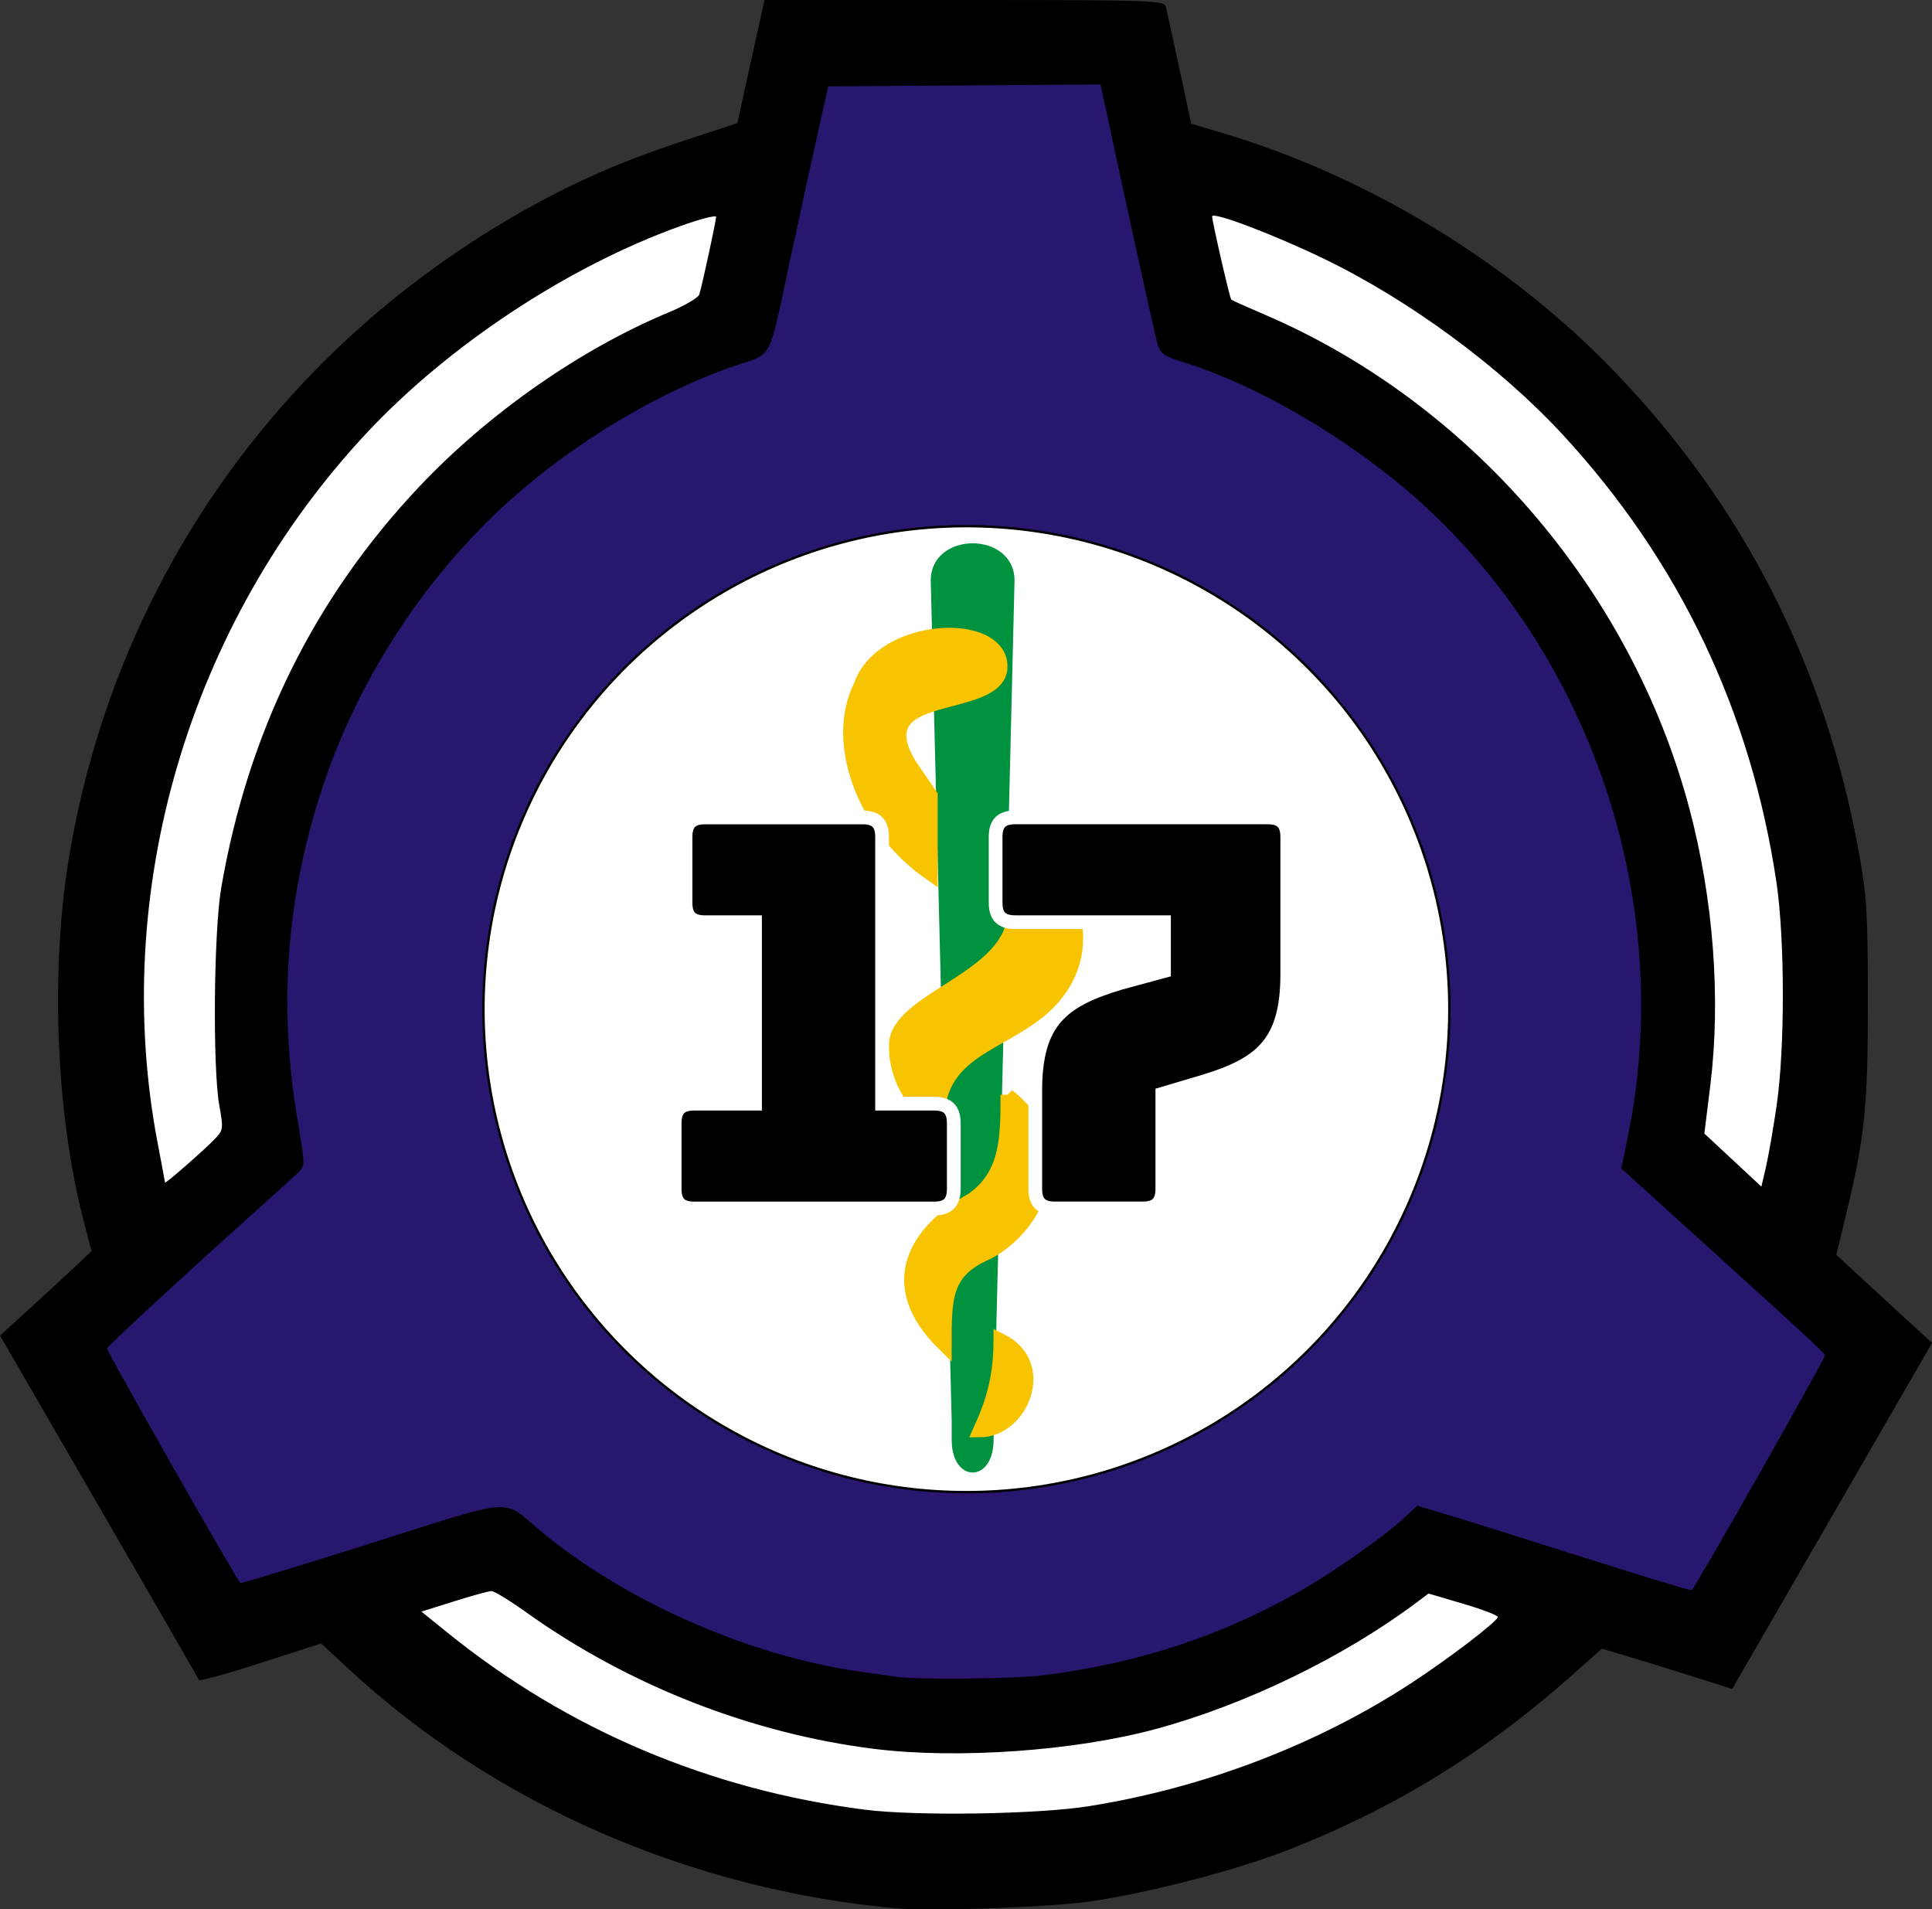
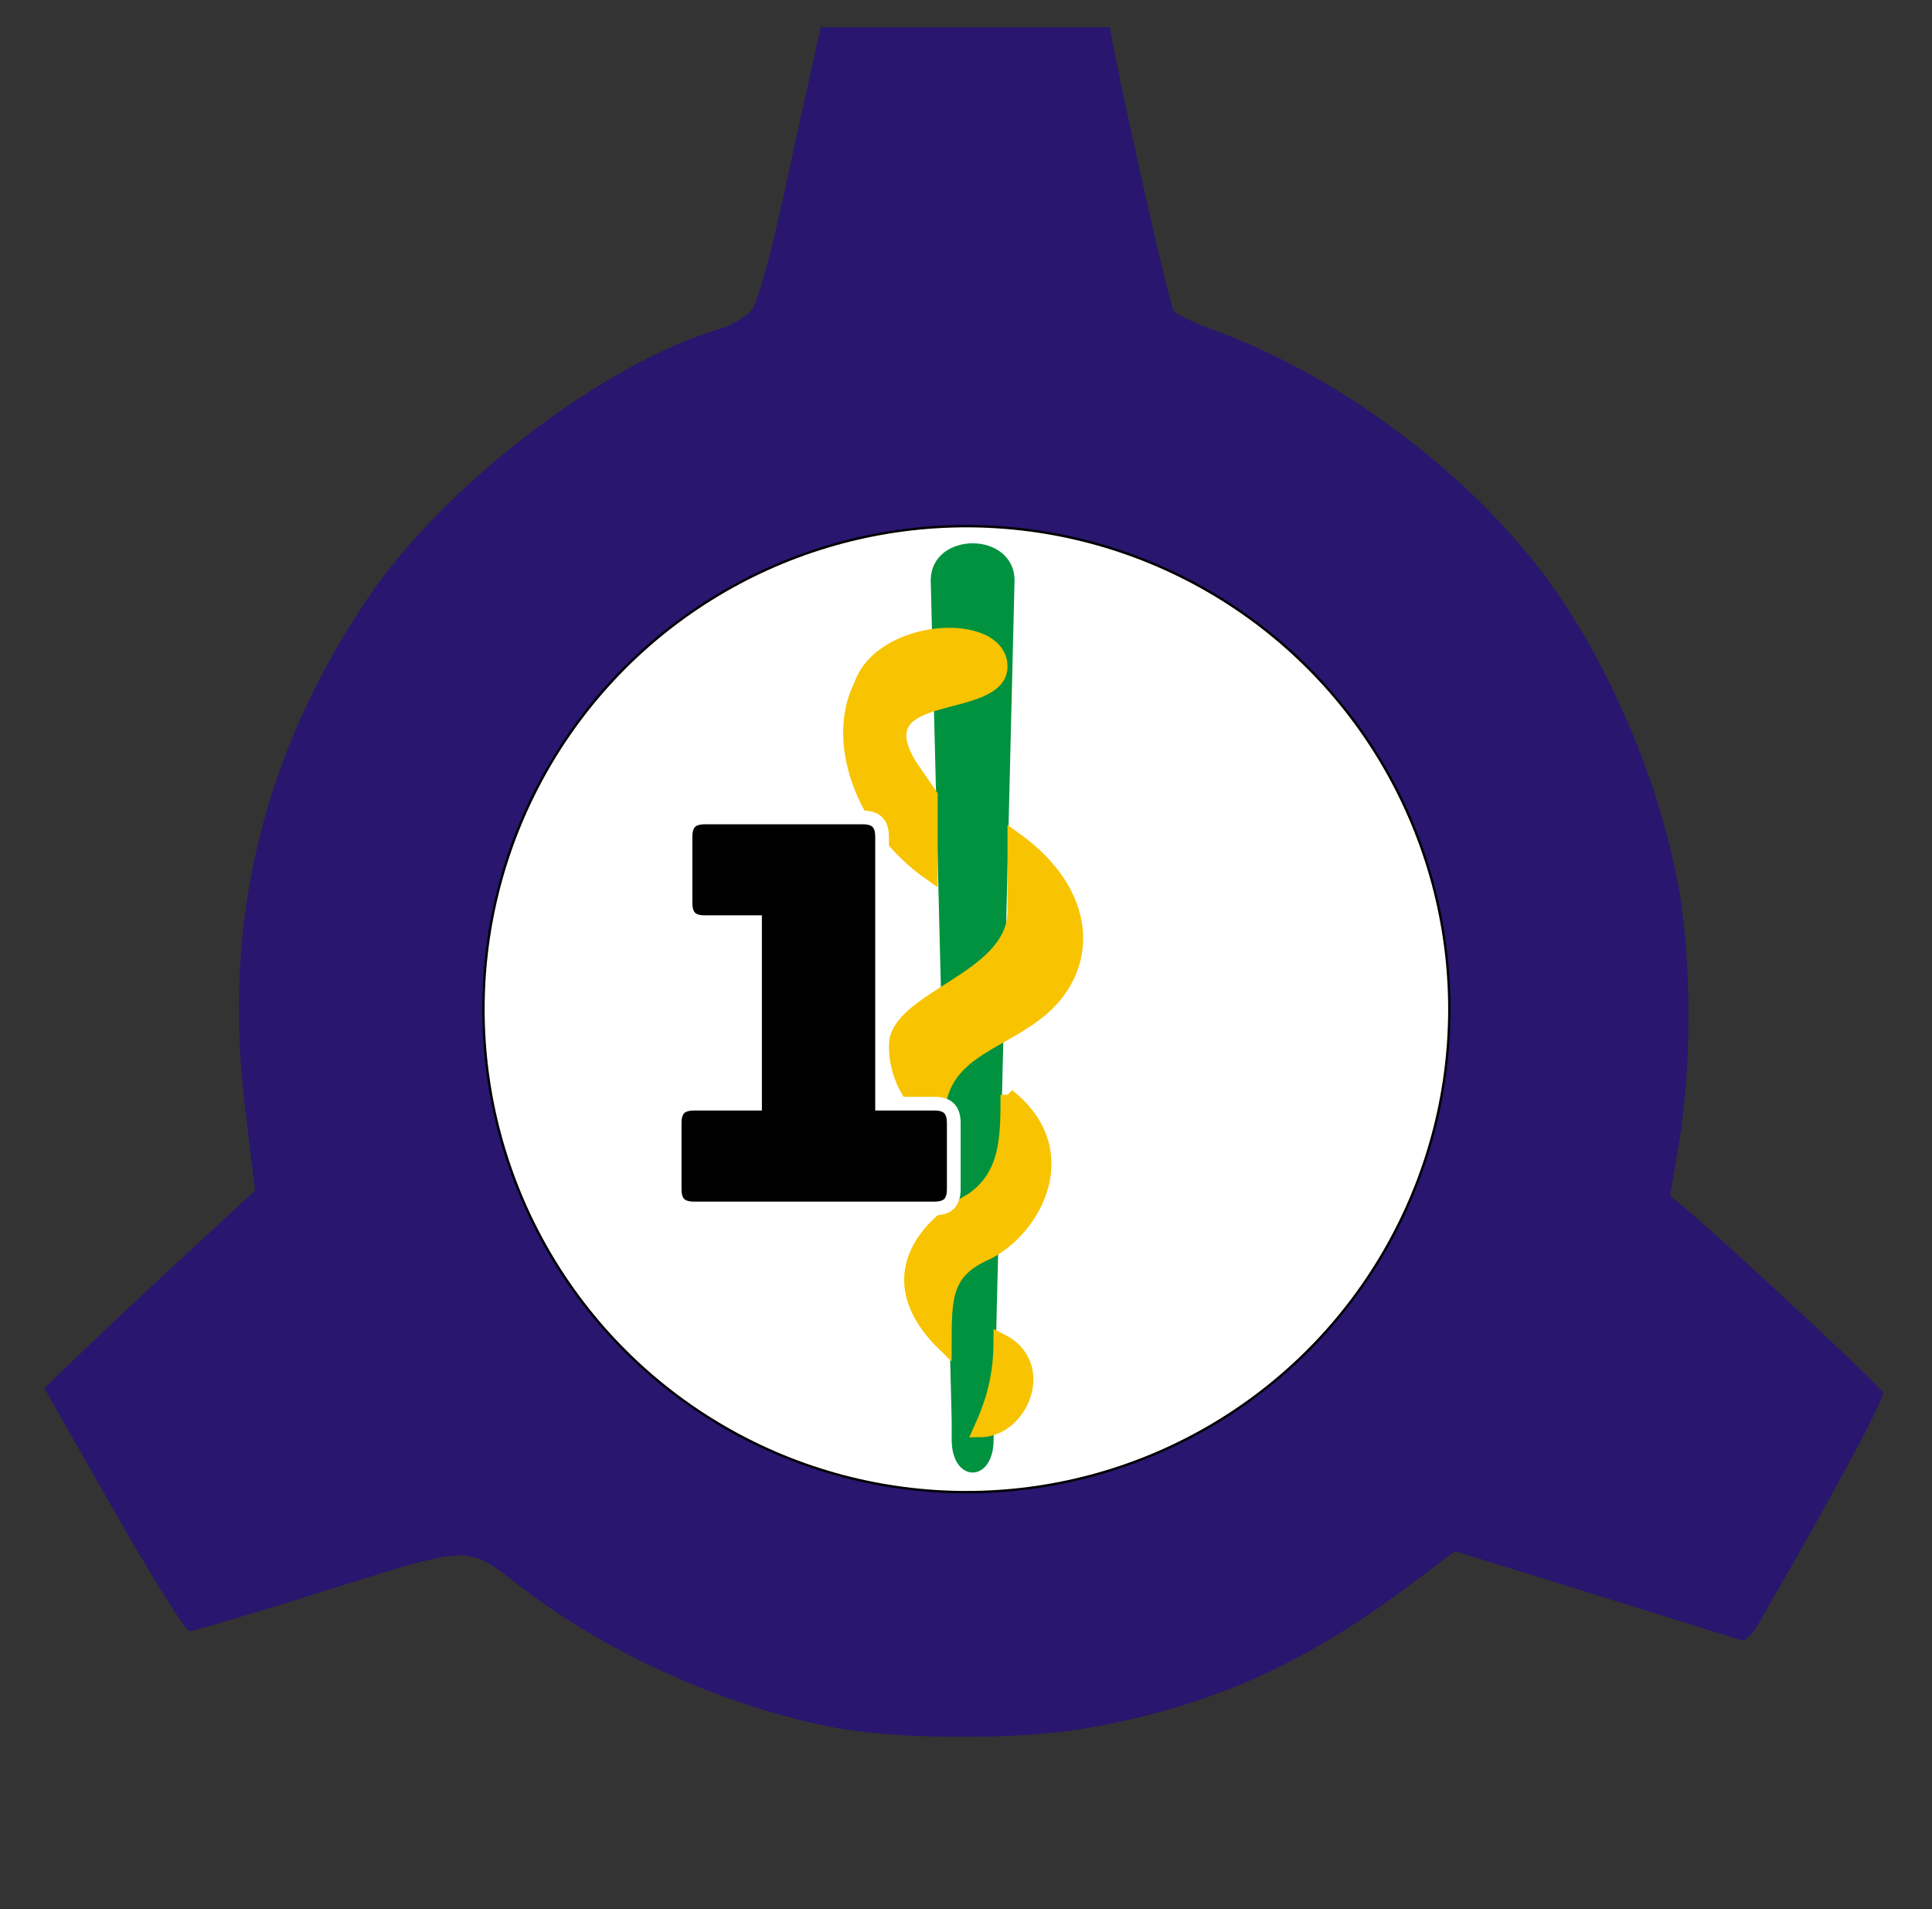
<svg xmlns="http://www.w3.org/2000/svg" width="140.55mm" height="138.89mm" version="1.1" viewBox="0 0 140.55 138.89">
  <rect x="0" y="0" width="140.55" height="138.89" fill="#333333" stroke="none" />
  <title>Site-PT17</title>
  <g transform="translate(-54.206 -64.393)">
    <g fill="#fff" fill-rule="evenodd">
-       <circle cx="124.67" cy="137.29" r="63.877" stop-color="#000000" />
-     </g>
+       </g>
    <g fill-rule="evenodd">
      <path d="m115.26 190.12c-7.858-1.415-16.64-5.304-23.049-10.208-4.208-3.22-3.386-3.245-15.213 0.469-4.665 1.465-8.714 2.664-8.998 2.664-0.284 0-2.778-3.978-5.542-8.839l-5.026-8.839 3.011-2.889c1.656-1.589 5.106-4.823 7.667-7.186l4.656-4.297-0.734-6.032c-1.644-13.514 1.253-25.587 8.875-36.977 5.47-8.175 17.07-17.094 25.508-19.613 0.969-0.289 2.083-0.934 2.475-1.433 0.408-0.519 1.374-3.94 2.253-7.984 0.847-3.892 1.818-8.316 2.158-9.83l0.619-2.754h21.023l0.251 1.326c0.998 5.266 4.118 18.954 4.405 19.325 0.195 0.252 1.498 0.872 2.897 1.379 9.364 3.392 19.13 10.8 24.738 18.765 4.44 6.307 7.986 14.955 9.198 22.437 0.821 5.064 0.801 12.611-0.045 17.693l-0.677 4.062 1.187 1.007c3.352 2.844 14.122 12.884 14.29 13.322 0.157 0.408-3.643 7.463-9.072 16.847-0.422 0.73-0.951 1.264-1.175 1.188s-5.017-1.569-10.649-3.318l-10.241-3.179-3.221 2.423c-7.847 5.904-14.754 8.949-23.792 10.49-4.715 0.804-13.249 0.794-17.776-0.021z" fill="#28166f" stop-color="#000000" stroke-miterlimit="10" stroke-width=".204" />
-       <path d="m119.4 203.21c-14.981-1.365-29.233-7.595-39.826-17.411l-2.007-1.86-4.408 1.422c-2.424 0.782-4.442 1.337-4.483 1.232-0.042-0.104-3.314-5.782-7.271-12.617l-7.195-12.428 2.193-2.004c1.206-1.102 2.704-2.485 3.328-3.074l1.135-1.07-0.527-2.005c-2.074-7.892-2.5-18.433-1.082-26.816 3.267-19.327 14.64-35.908 31.549-45.996 4.308-2.57 8.116-4.295 13.131-5.946l3.913-1.289 0.586-2.673c0.323-1.47 0.766-3.485 0.986-4.477l0.4-1.804h14.527c13.607 0 14.535 0.03 14.658 0.468 0.072 0.257 0.519 2.283 0.993 4.502l0.862 4.034 2.032 0.597c10.693 3.144 21.084 9.44 28.762 17.427 9.479 9.86 15.352 21.452 17.814 35.157 0.542 3.02 0.616 4.293 0.62 10.646 4e-3 7.724-0.221 9.893-1.629 15.697l-0.665 2.744 1.15 1.069c0.632 0.588 2.199 2.031 3.482 3.207l2.333 2.138-14.542 25.171-2.813-0.894c-1.547-0.492-3.68-1.151-4.74-1.465l-1.927-0.571-2.082 1.852c-6.428 5.717-12.985 9.755-20.801 12.811-3.689 1.442-10.03 3.091-14.289 3.715-2.941 0.431-11.603 0.742-14.165 0.508zm14.032-7.434c8.348-1.329 16.584-4.472 23.418-8.936 2.719-1.776 6.176-4.41 6.322-4.815 0.041-0.113-1.078-0.545-2.485-0.961l-2.558-0.756-0.856 0.642c-5.294 3.972-12.424 7.434-18.971 9.21-5.902 1.601-14.447 2.204-20.506 1.448-8.934-1.116-17.883-4.627-25.299-9.927-1.199-0.857-2.341-1.555-2.539-1.552-0.198 3e-3 -1.424 0.34-2.726 0.749l-2.367 0.744 1.934 1.563c8.693 7.023 19.05 11.41 30.327 12.846 3.747 0.477 12.577 0.34 16.304-0.254zm-3.334-9.52c6.852-0.851 12.995-2.868 18.72-6.143 2.547-1.458 6.216-4.048 7.642-5.396l0.844-0.798 2.229 0.667c1.226 0.367 5.7 1.77 9.941 3.119 4.241 1.349 7.752 2.413 7.801 2.364 0.376-0.376 9.748-16.906 9.688-17.087-0.077-0.232-0.934-1.024-10.013-9.252l-4.793-4.344 0.479-2.338c3.607-17.597-3.121-36.526-16.963-47.725-4.668-3.776-10.38-6.99-15.096-8.492-1.816-0.578-1.958-0.68-2.196-1.567-0.237-0.884-1.771-7.843-3.406-15.451l-0.704-3.277-19.815 0.14-0.865 3.875c-0.476 2.131-1.355 6.161-1.953 8.954-1.556 7.261-1.182 6.55-3.93 7.483-5.013 1.702-10.587 4.908-15.168 8.724-6.701 5.583-12.045 13.451-14.842 21.854-2.661 7.994-3.263 15.975-1.837 24.371 0.536 3.157 0.538 3.271 0.063 3.726-0.269 0.258-1.878 1.714-3.574 3.237-5.178 4.647-10.275 9.361-10.357 9.578-0.061 0.16 9.34 16.697 9.702 17.067 0.048 0.049 4.327-1.254 9.508-2.896 10.572-3.35 9.517-3.259 12.138-1.048 6.134 5.177 15.263 9.23 23.386 10.383 1.103 0.156 2.305 0.329 2.673 0.383 1.524 0.224 8.596 0.151 10.698-0.111zm53.351-41.413c0.614-4.17 0.607-12.151-0.014-16.303-1.86-12.44-7.075-23.354-15.544-32.531-4.531-4.91-11.117-9.763-17.336-12.776-3.656-1.771-8.169-3.482-8.169-3.096 0 0.353 1.284 5.944 1.389 6.049 0.052 0.052 1.113 0.529 2.359 1.061 14.989 6.397 26.748 20.048 30.969 35.952 1.758 6.623 2.304 13.86 1.522 20.175l-0.43 3.474 4.148 3.862 0.327-1.397c0.18-0.768 0.531-2.78 0.78-4.47zm-113.57 2.355c0.565-0.606 0.579-0.729 0.285-2.366-0.498-2.769-0.409-12.714 0.141-15.892 1.966-11.355 6.759-21.055 14.406-29.152 5.038-5.334 11.727-10.004 18.175-12.687 1.135-0.472 2.123-1.054 2.196-1.293 0.217-0.715 1.219-5.352 1.219-5.638 0-0.146-1.173 0.156-2.606 0.671-8.152 2.929-16.795 8.626-22.78 15.013-12.98 13.853-18.748 33.481-15.221 51.794 0.283 1.47 0.515 2.715 0.515 2.766 0.001 0.136 2.972-2.468 3.67-3.218z" stop-color="#000000" />
      <circle cx="124.51" cy="137.8" r="35.133" fill="#fff" stop-color="#000000" stroke="#000" stroke-miterlimit="10" stroke-width=".171" />
      <path id="rod" d="m123.44 169.13c0 3.17 3.048 3.17 3.048 0l1.524-62.499c0-3.623-6.096-3.623-6.096 0l1.524 61.141z" fill="#00923f" />
      <g id="snake" transform="matrix(.508 0 0 .445 76.192 93.742)" fill="#f8c300" stroke="#f8c300" stroke-width="2">
        <path id="body" d="m100 153c7 4 3 15-3 15 2-5 3-9 3-15zm1-40c10 9 4 22-3 26-6 3-6 7-6 15-9-10-4-19 4-24 5-4 5-10 5-17zm1-30c0 11-17 14-17 22 0 3 1 9 6 12 0-11 9-12 15-18 7-7 7-19-4-28v12zm-12-6c-10-8-14-22-10-31 3-10 20-11 20-3s-20 3-13 16l3 5z" />
-         <path id="eye" d="m95 43c7-3-7-3 0 0z" fill-rule="evenodd" />
      </g>
    </g>
    <g stroke="#fff" aria-label="17">
      <path d="m122.17 152.3c0.988 0 1.422-0.435 1.422-1.422v-4.781c0-0.988-0.435-1.422-1.422-1.422h-3.793v-19.4c0-0.988-0.435-1.422-1.422-1.422h-11.458c-0.988 0-1.422 0.435-1.422 1.422v4.781c0 0.988 0.435 1.422 1.422 1.422h3.635v13.197h-4.425c-0.988 0-1.422 0.435-1.422 1.422v4.781c0 0.988 0.435 1.422 1.422 1.422z" />
-       <path d="m146.43 123.85h-18.373c-0.988 0-1.422 0.435-1.422 1.422v4.781c0 0.988 0.435 1.422 1.422 1.422h10.826v3.556l-3.2 0.869c-4.228 1.264-6.164 2.805-6.164 7.823v7.152c0 0.988 0.435 1.422 1.422 1.422h6.401c0.988 0 1.422-0.435 1.422-1.422v-6.914l2.924-0.869c4.228-1.264 6.164-2.805 6.164-7.823v-9.996c0-0.988-0.435-1.422-1.422-1.422z" />
    </g>
  </g>
</svg>